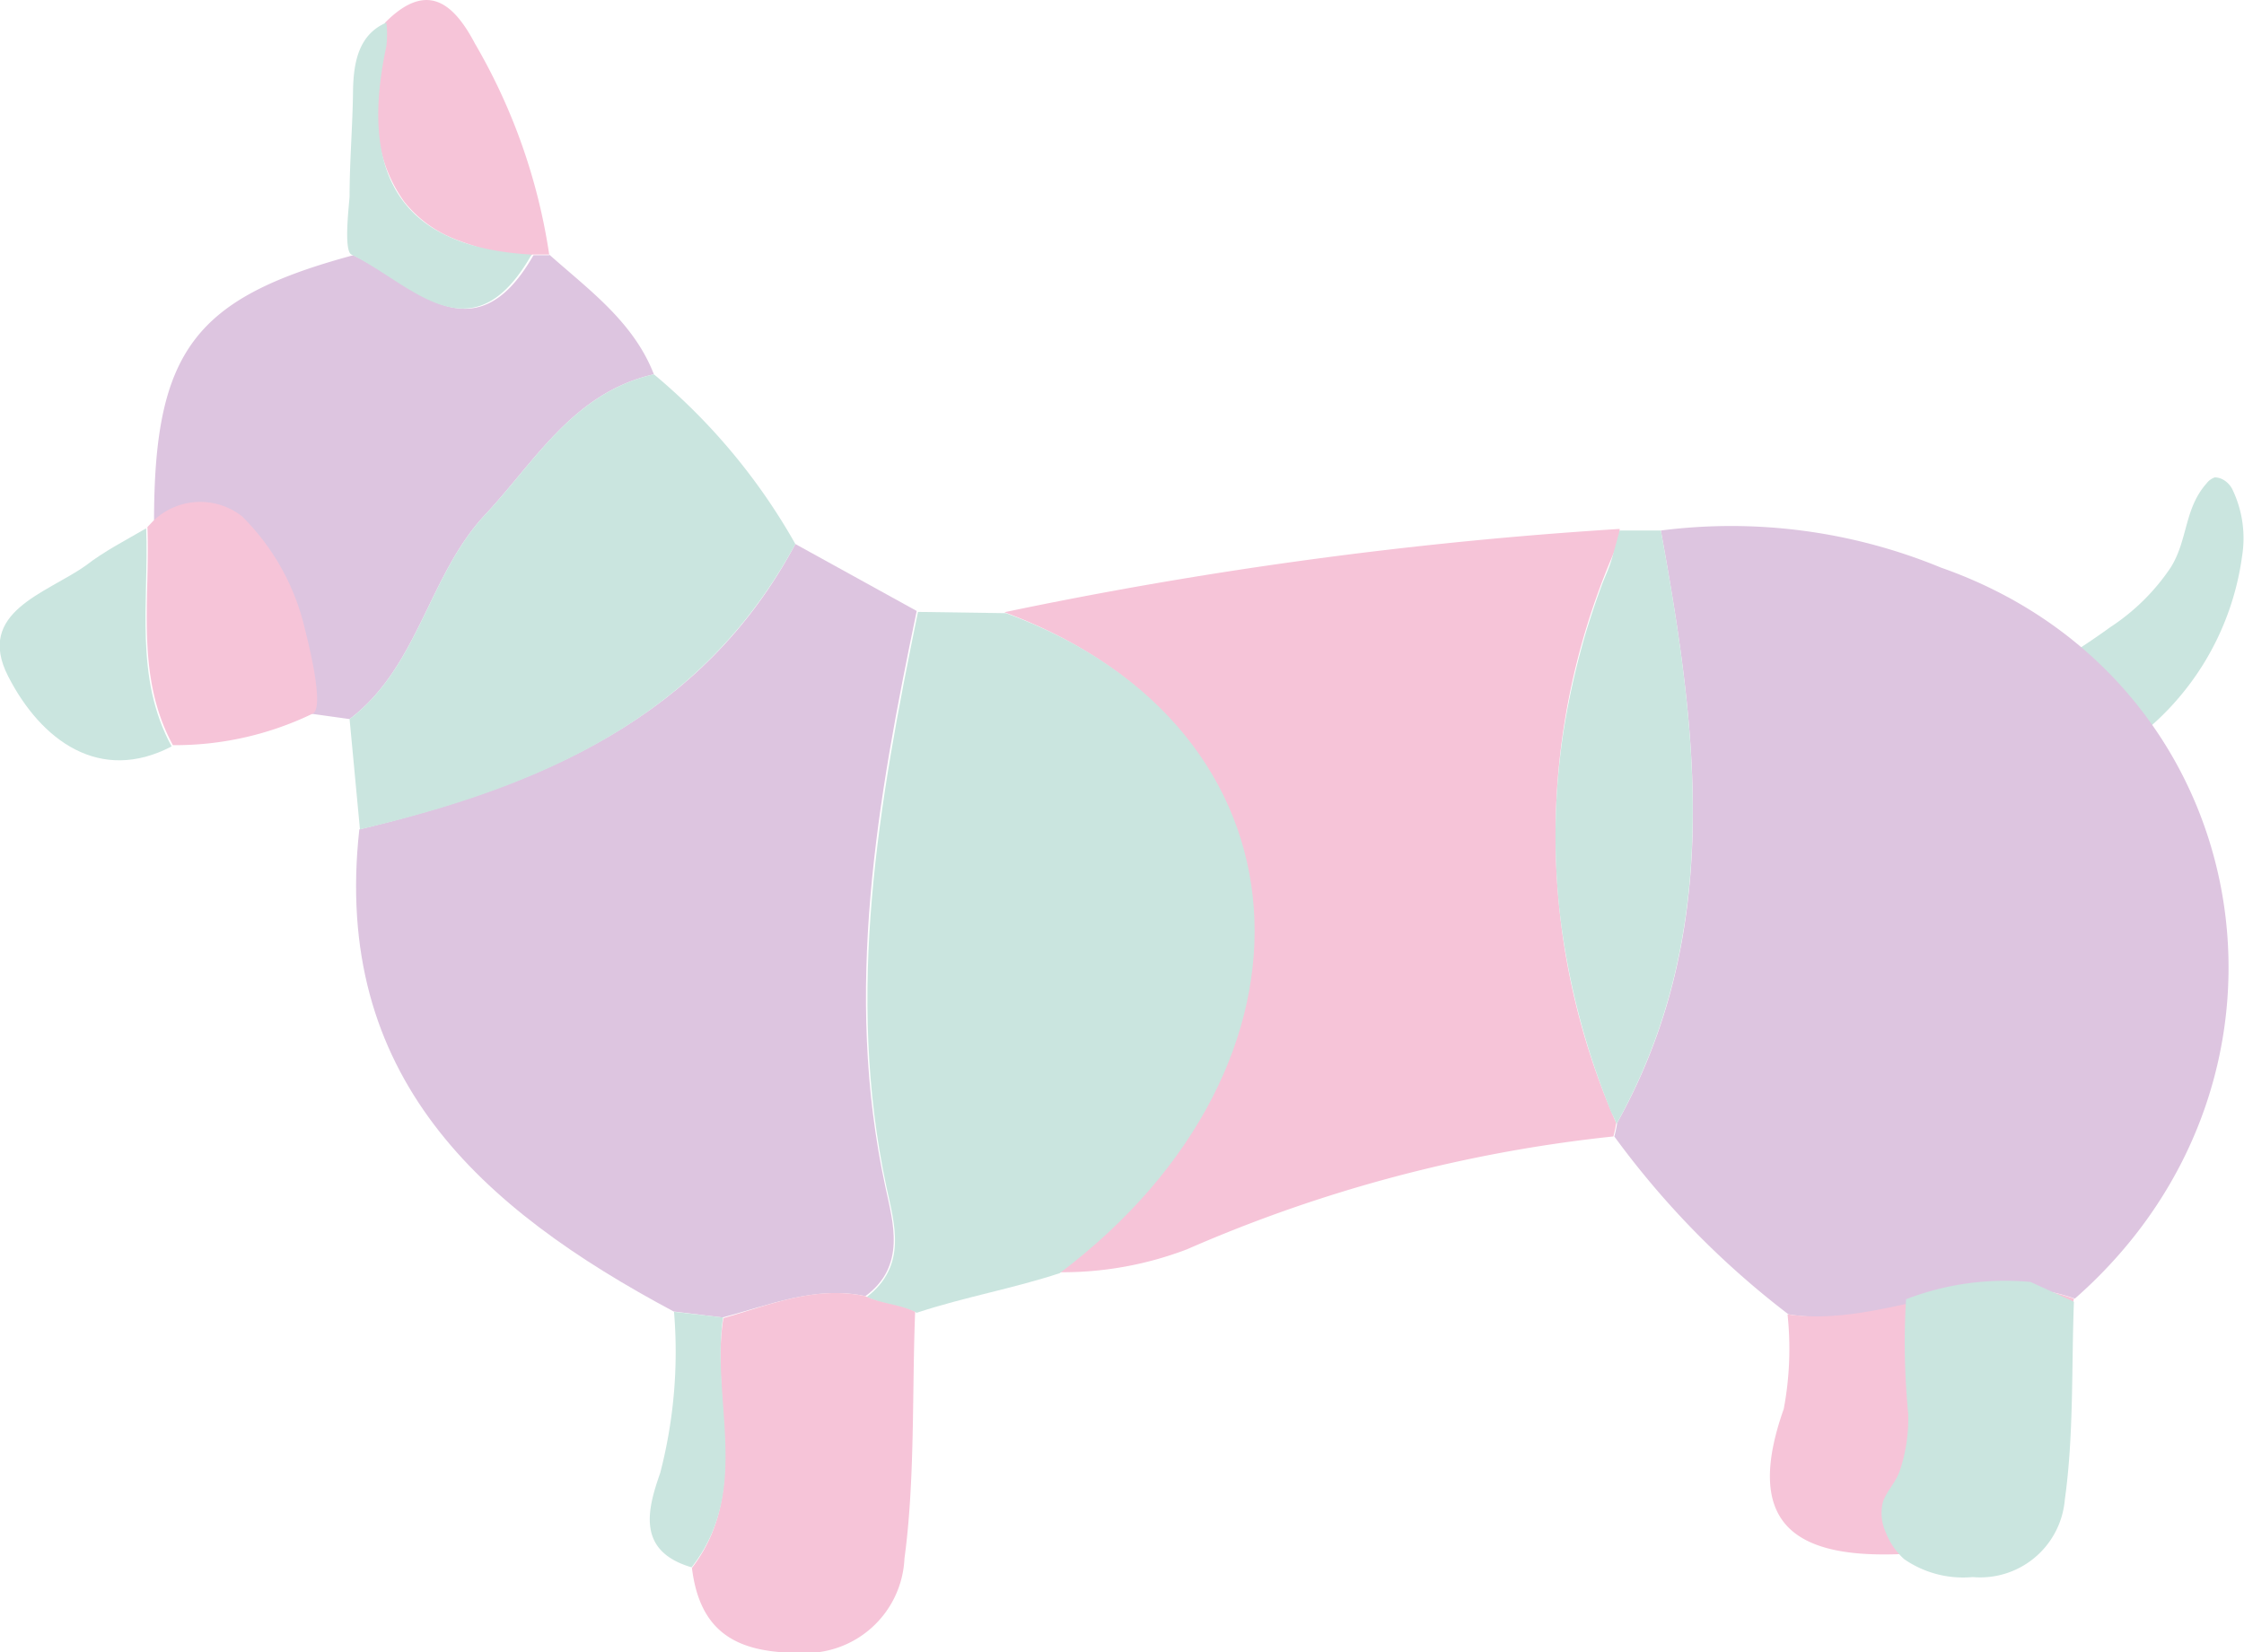
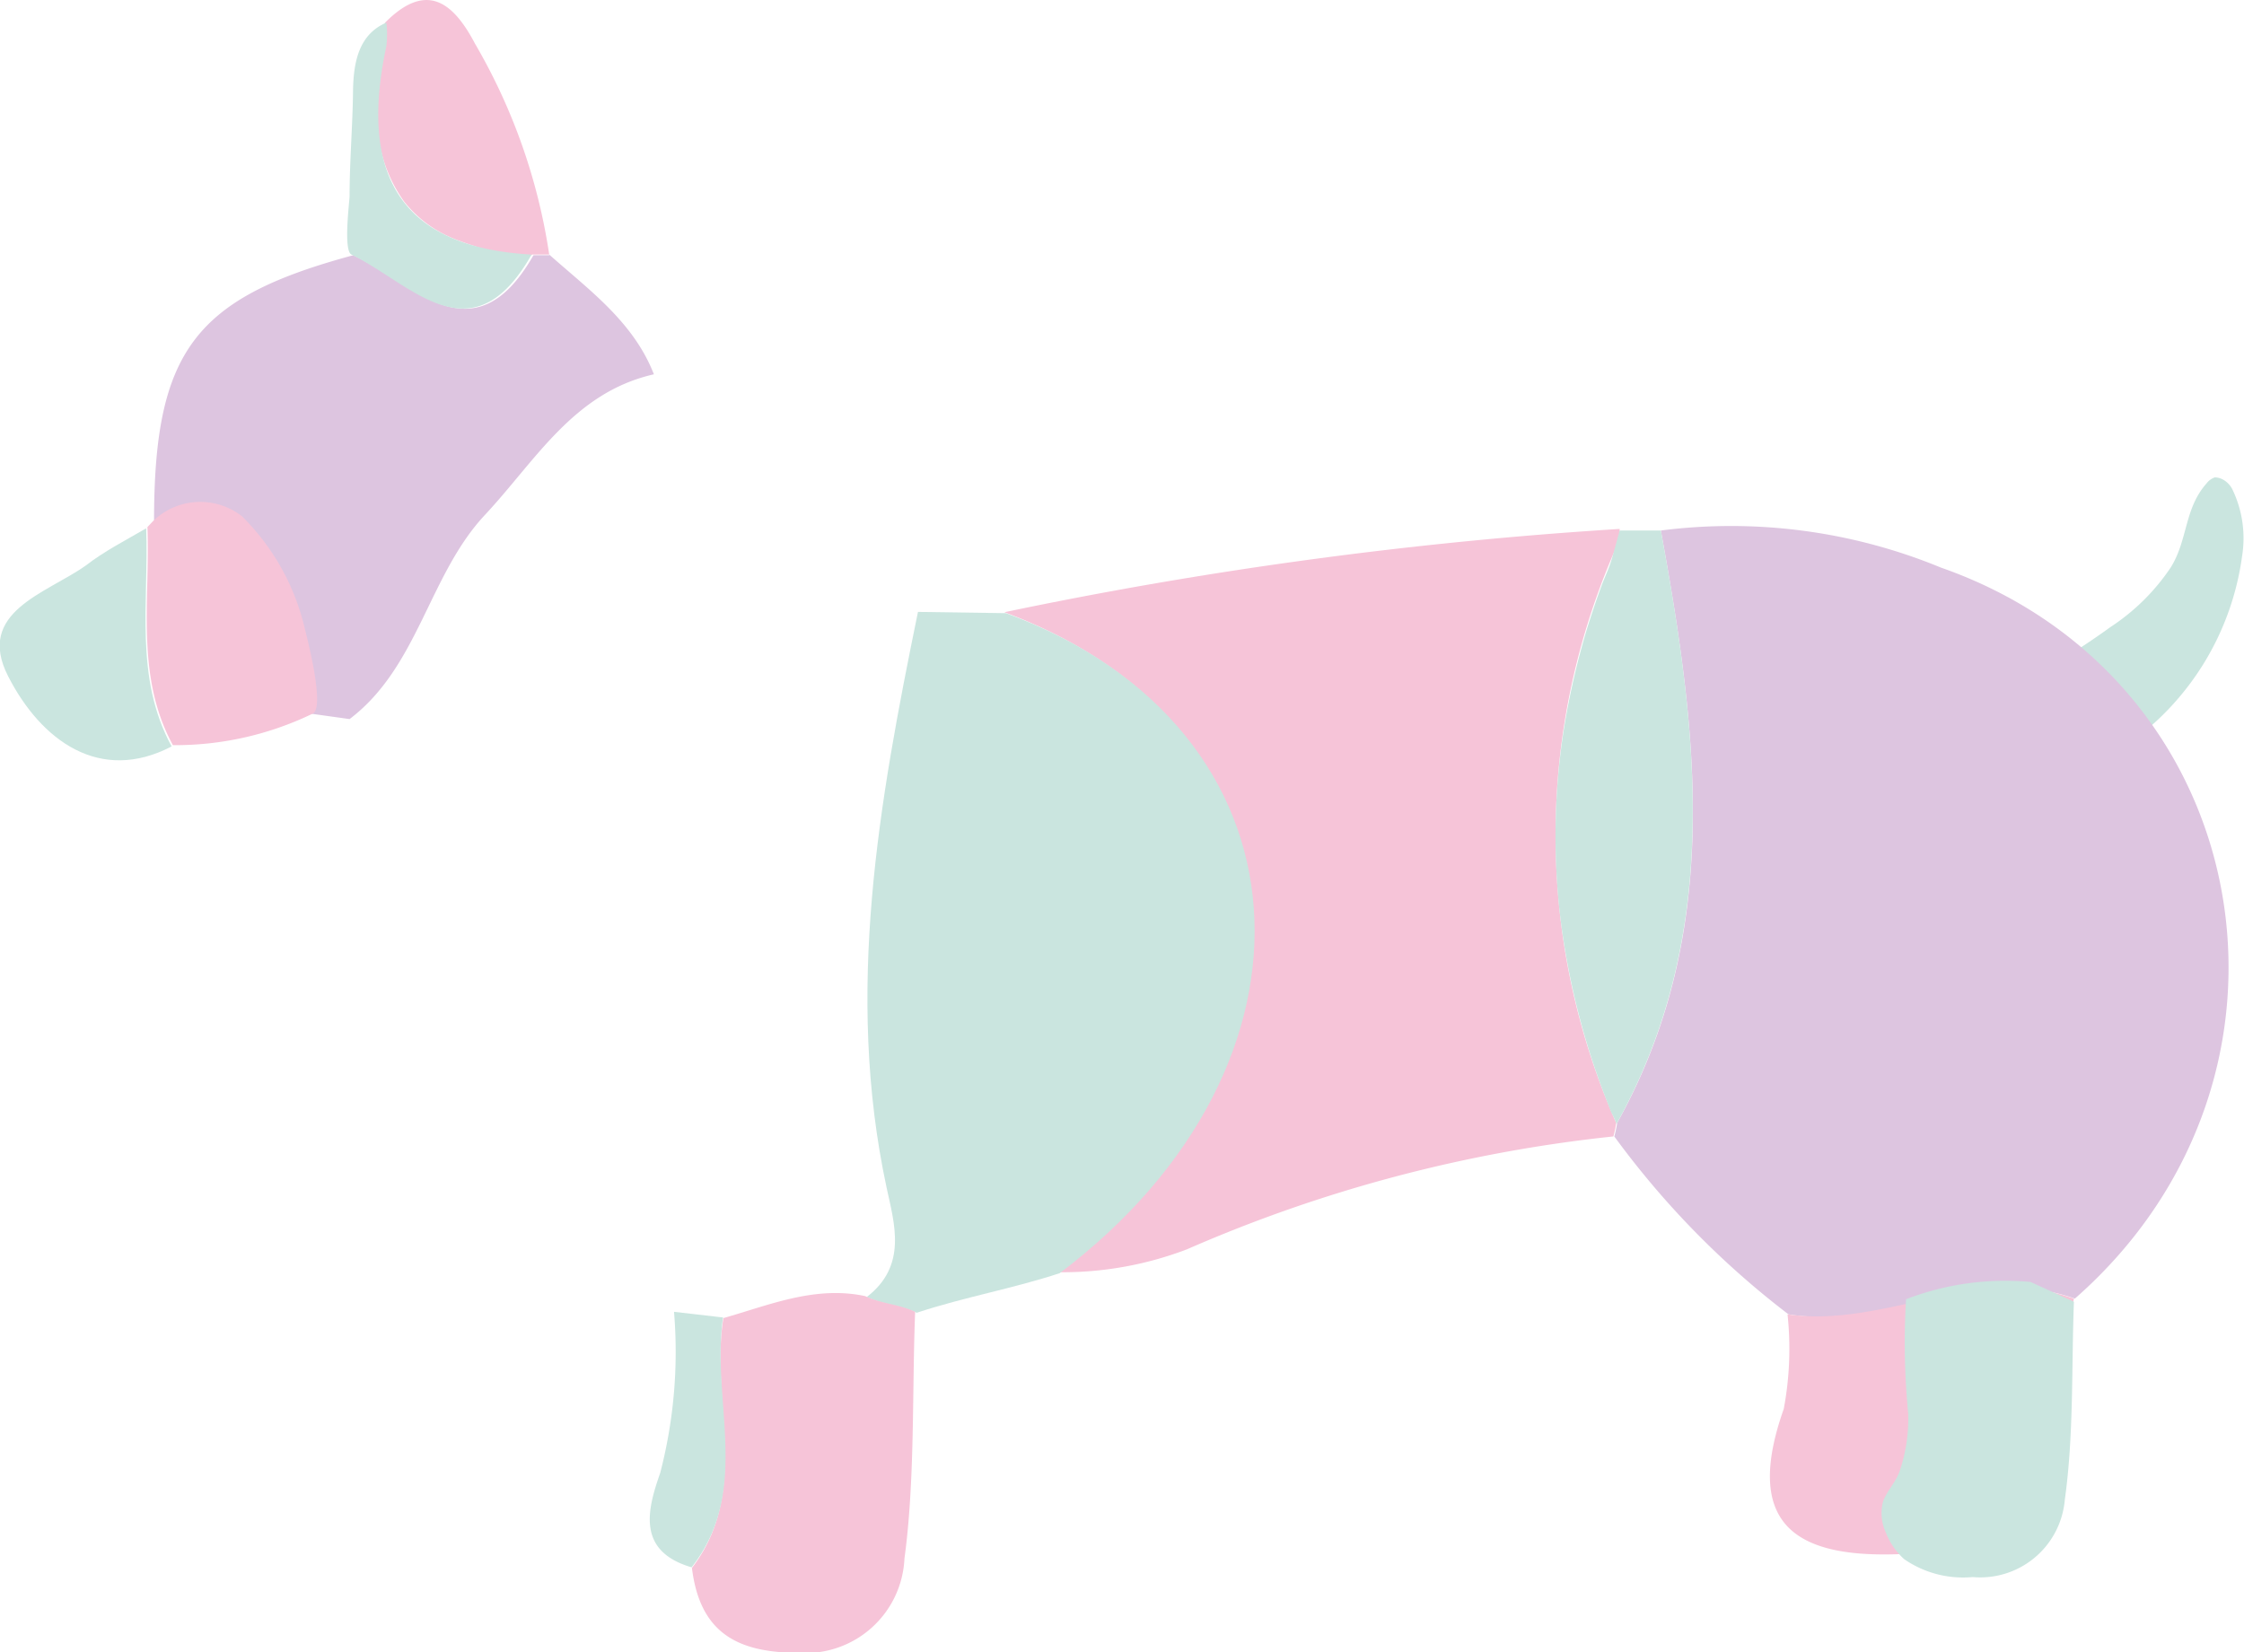
<svg xmlns="http://www.w3.org/2000/svg" viewBox="0 0 71.38 52.57">
  <defs>
    <style>.cls-1{fill:#cae5df;}.cls-2{fill:#ddc5e0;}.cls-3{fill:#f6c4d8;}</style>
  </defs>
  <g id="Laag_2" data-name="Laag 2">
    <g id="Layer_1" data-name="Layer 1">
      <path class="cls-1" d="M64,21.64c.42.24,2.81-1.45,3.12-1.68a6.78,6.78,0,0,0,1.92-1.89c.56-.88.43-1.88,1.15-2.69a.55.55,0,0,1,.26-.19c.23,0,.44.16.55.36a3.58,3.58,0,0,1,.32,2.14,8.76,8.76,0,0,1-3.65,6Z" />
      <path class="cls-2" d="M52.83,16.88a17.51,17.51,0,0,1,8.91,1.18C71.79,21.58,74.08,34.23,66,41.32c-3.11-1.11-6,1-9.11.5a27.51,27.51,0,0,1-5.54-5.66,3.29,3.29,0,0,0,.09-.43C54.82,29.67,54,23.28,52.83,16.88Z" />
-       <path class="cls-2" d="M25.3,17.31l3.86,2.13c-1.25,6-2.34,12.1-1,18.31.25,1.16.67,2.53-.63,3.49-1.6-.34-3.06.29-4.55.68l-1.55-.19c-6.14-3.28-10.87-7.48-10-15.34C17.17,25,22.34,22.86,25.3,17.31Z" />
      <path class="cls-3" d="M51.41,35.73a3.29,3.29,0,0,1-.09.43,45.79,45.79,0,0,0-13.56,3.59,11.09,11.09,0,0,1-4.1.73c8.81-6.62,8.22-17.31-1.71-21a137.18,137.18,0,0,1,19.57-2.65l0,.34A22.71,22.71,0,0,0,51.41,35.73Z" />
      <path class="cls-1" d="M32,19.51c9.93,3.66,10.52,14.35,1.71,21-1.52.5-3,.75-4.55,1.26-.53-.25-1.06-.25-1.59-.5,1.3-1,.88-2.33.63-3.49-1.33-6.21-.24-12.26,1-18.31Z" />
      <path class="cls-2" d="M17.47,8.1c1.27,1.13,2.68,2.14,3.33,3.81-2.56.58-3.77,2.76-5.38,4.48-1.79,1.92-2.11,4.83-4.3,6.49L9.9,22.71A5.67,5.67,0,0,0,9,19.15c-.93-1.72-1.39-4.32-4.1-2.56,0-5.43,1.3-7.11,6.34-8.47,1.91.91,3.83,3.33,5.73,0h.54Z" />
-       <path class="cls-1" d="M11.12,22.88c2.19-1.66,2.51-4.57,4.3-6.49,1.61-1.72,2.82-3.9,5.38-4.48a19.47,19.47,0,0,1,4.5,5.4c-3,5.55-8.13,7.73-13.85,9.08Z" />
      <path class="cls-3" d="M27.52,41.24c.53.25,1.06.25,1.59.5-.1,2.53,0,5.35-.34,7.85a3.15,3.15,0,0,1-3.36,3c-2,0-3.15-.67-3.4-2.7,1.88-2.46.57-5.3,1-7.95C24.46,41.53,25.92,40.9,27.52,41.24Z" />
-       <path class="cls-3" d="M56.86,41.82c3.07.45,6-1.61,9.11-.5a2.16,2.16,0,0,1-.21.62,6.76,6.76,0,0,1-3.61.76c-.78,0-1.73.24-1.34,1.23.75,2-.77,3.65-.37,5.52-3.32.13-5-.94-3.7-4.62A10.35,10.35,0,0,0,56.86,41.82Z" />
+       <path class="cls-3" d="M56.86,41.82c3.07.45,6-1.61,9.11-.5a2.16,2.16,0,0,1-.21.62,6.76,6.76,0,0,1-3.61.76c-.78,0-1.73.24-1.34,1.23.75,2-.77,3.65-.37,5.52-3.32.13-5-.94-3.7-4.62A10.35,10.35,0,0,0,56.86,41.82" />
      <path class="cls-3" d="M4.86,16.59a2.15,2.15,0,0,1,2.84-.16,7.39,7.39,0,0,1,2,3.59c.08.32.65,2.53.24,2.69a10.05,10.05,0,0,1-4.44,1c-1.2-2.2-.72-4.6-.81-6.94Z" />
      <path class="cls-3" d="M17.47,8.1h-.54c-.29.29-2.08-.34-2.43-.48a3.85,3.85,0,0,1-1.64-1.2A4.6,4.6,0,0,1,12,3.58a9.12,9.12,0,0,1,.13-1.47c0-.15.08-1.36.12-1.39,1.31-1.32,2.16-.66,2.86.67A18.81,18.81,0,0,1,17.47,8.1Z" />
      <path class="cls-1" d="M4.65,16.81c.09,2.34-.39,4.74.81,6.94-2.28,1.19-4.15-.18-5.2-2.23S1.48,18.88,2.72,18C3.33,17.53,4,17.19,4.65,16.81Z" />
      <path class="cls-1" d="M12.29.72a3.15,3.15,0,0,1,0,.75c-.83,3.87.25,6.39,4.62,6.63-1.9,3.35-3.82.93-5.73,0-.26-.12-.07-1.63-.06-1.85,0-1.14.1-2.27.11-3.4C11.25,2,11.4,1.1,12.29.72Z" />
      <path class="cls-1" d="M23,41.92c-.39,2.65.92,5.49-1,7.95-1.74-.51-1.42-1.81-1-3a15.33,15.33,0,0,0,.44-5.13Z" />
      <path class="cls-1" d="M52.83,16.88l-1,0-.31,0s-.2.75-.28,1-.2.5-.29.74c-.18.49-.35,1-.5,1.49a25.24,25.24,0,0,0-.69,3A22,22,0,0,0,49.61,29a24.08,24.08,0,0,0,1.49,6l.15.39s.19.35.16.39C54.82,29.67,54,23.28,52.83,16.88Z" />
      <path class="cls-1" d="M64.59,40.79l1.38.63c-.08,2.1,0,4.22-.29,6.3a2.7,2.7,0,0,1-2.93,2.46,3.3,3.3,0,0,1-2.18-.57,2.23,2.23,0,0,1-.58-.84,1.47,1.47,0,0,1-.09-1c.13-.35.42-.62.54-1A5.25,5.25,0,0,0,60.7,45a23.55,23.55,0,0,1-.07-3.66A8.75,8.75,0,0,1,64.59,40.79Z" />
    </g>
  </g>
</svg>